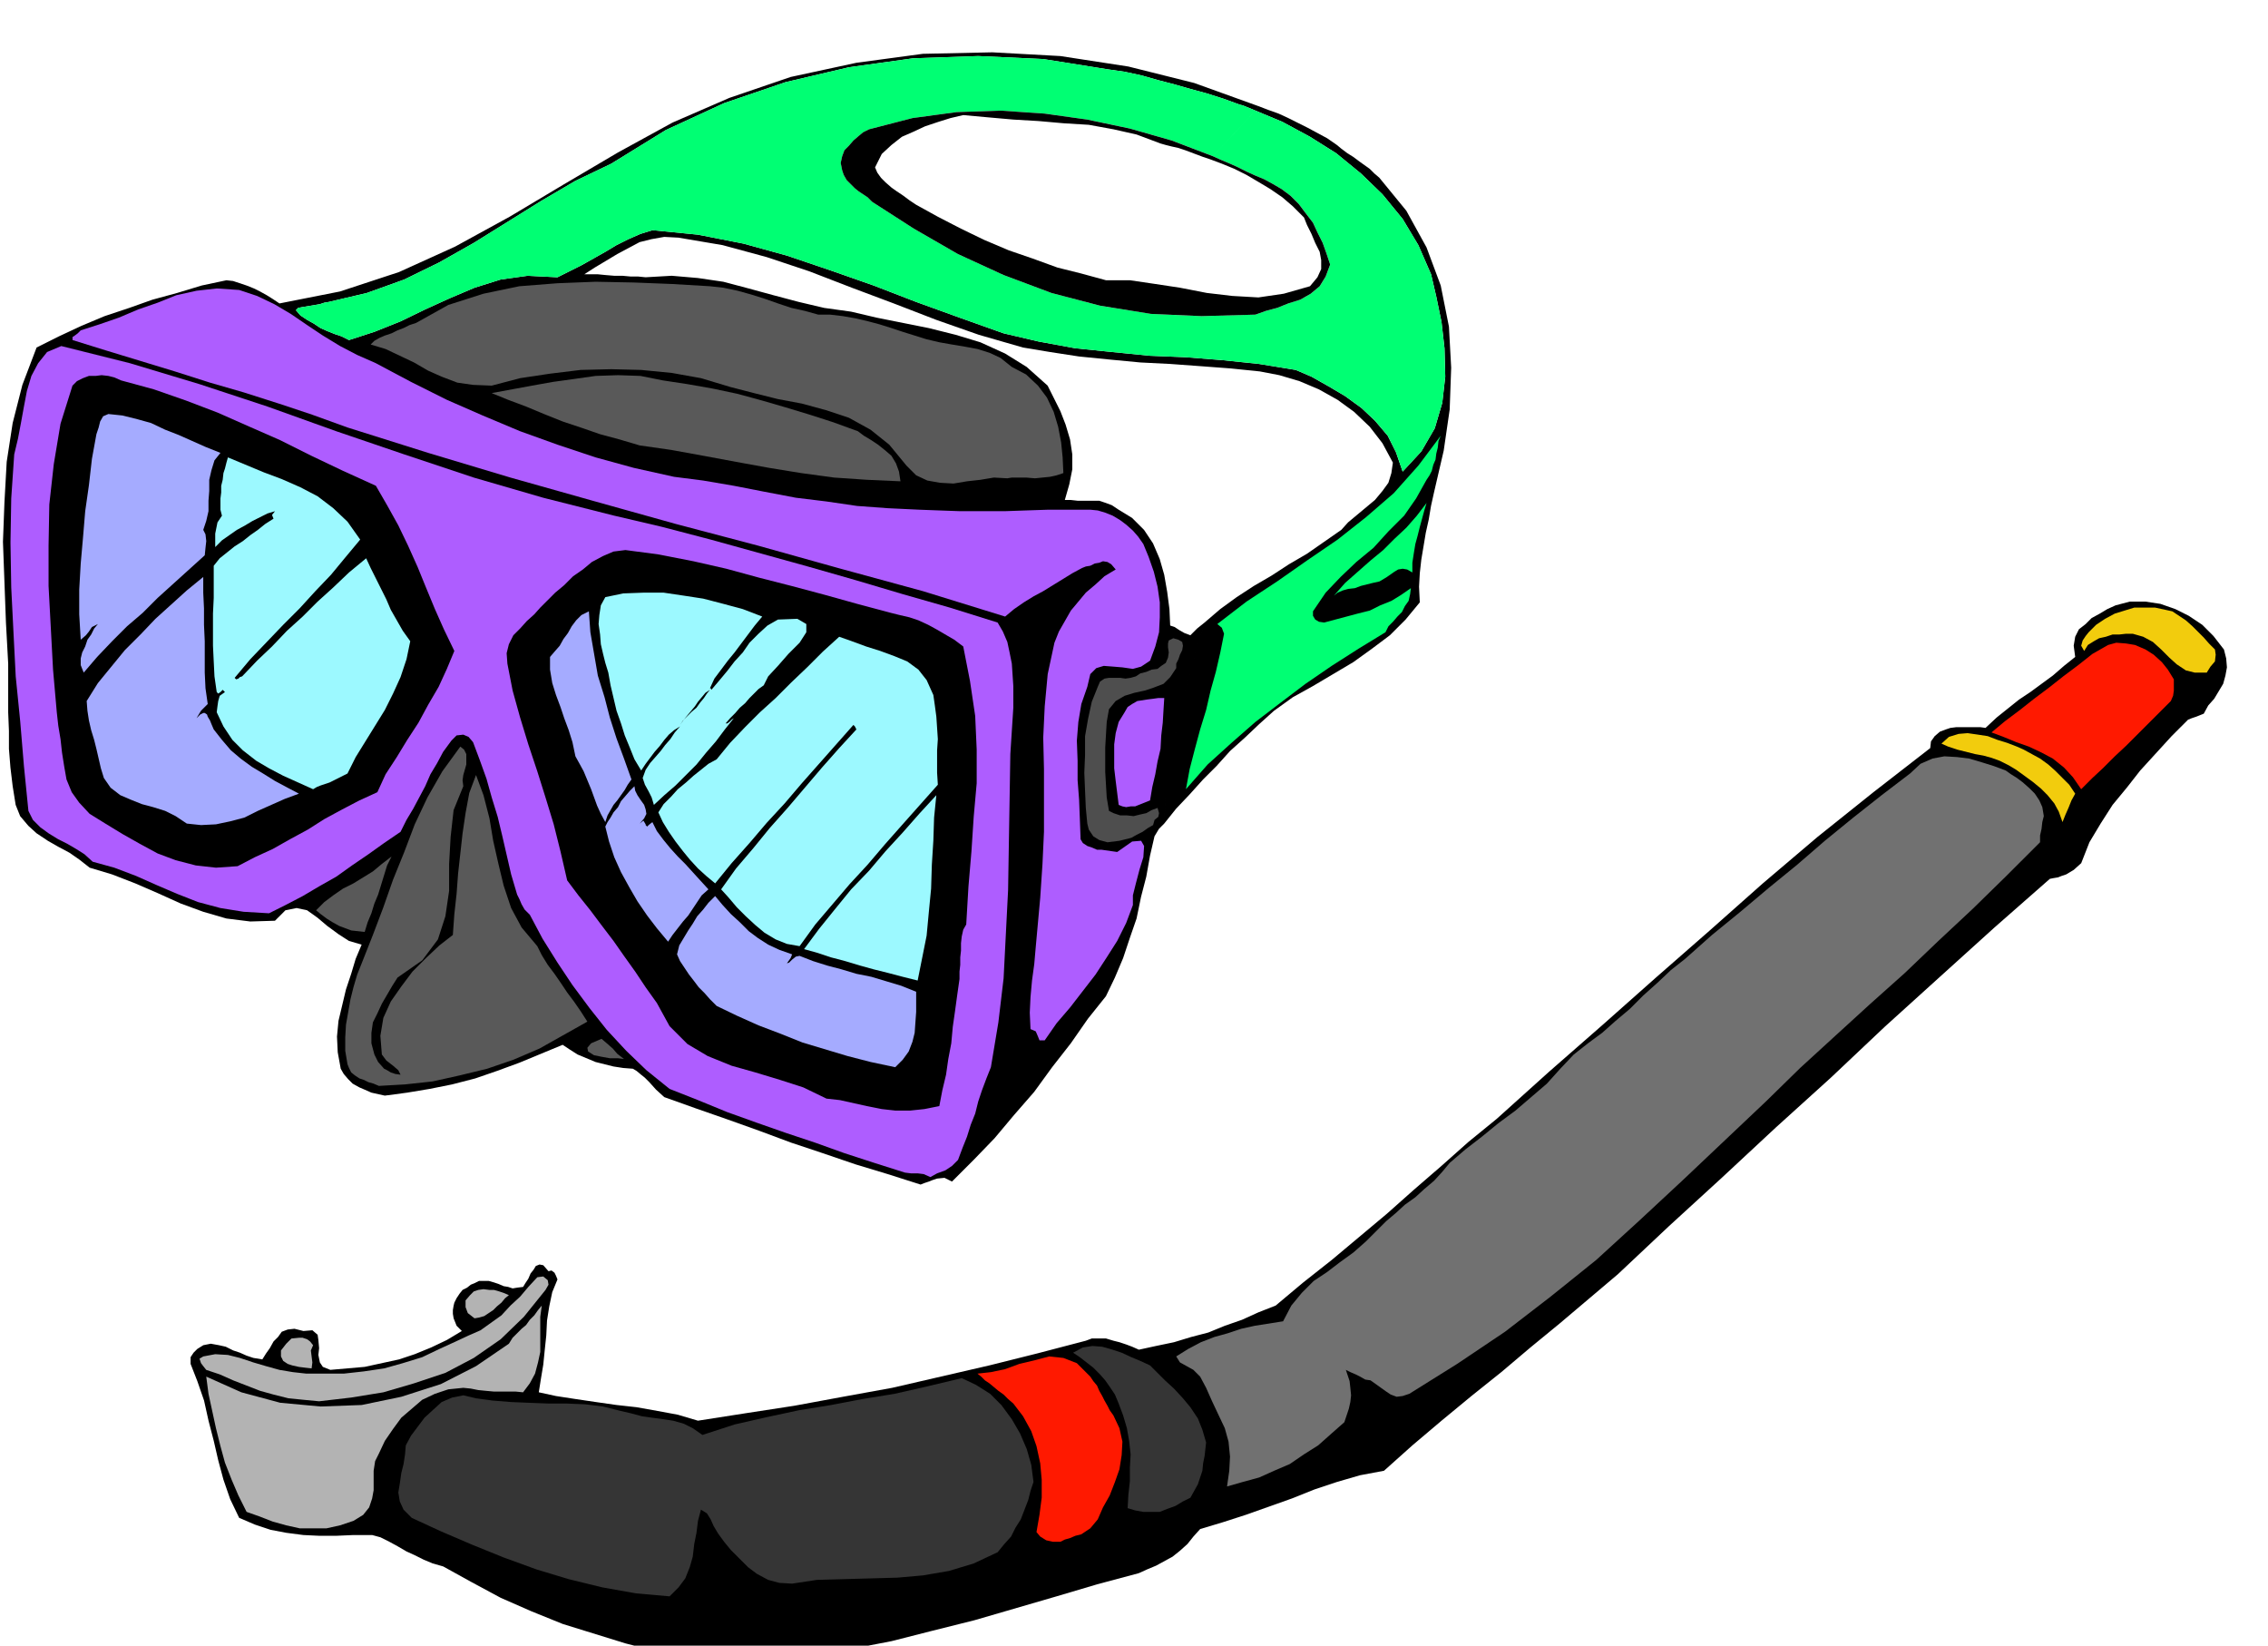
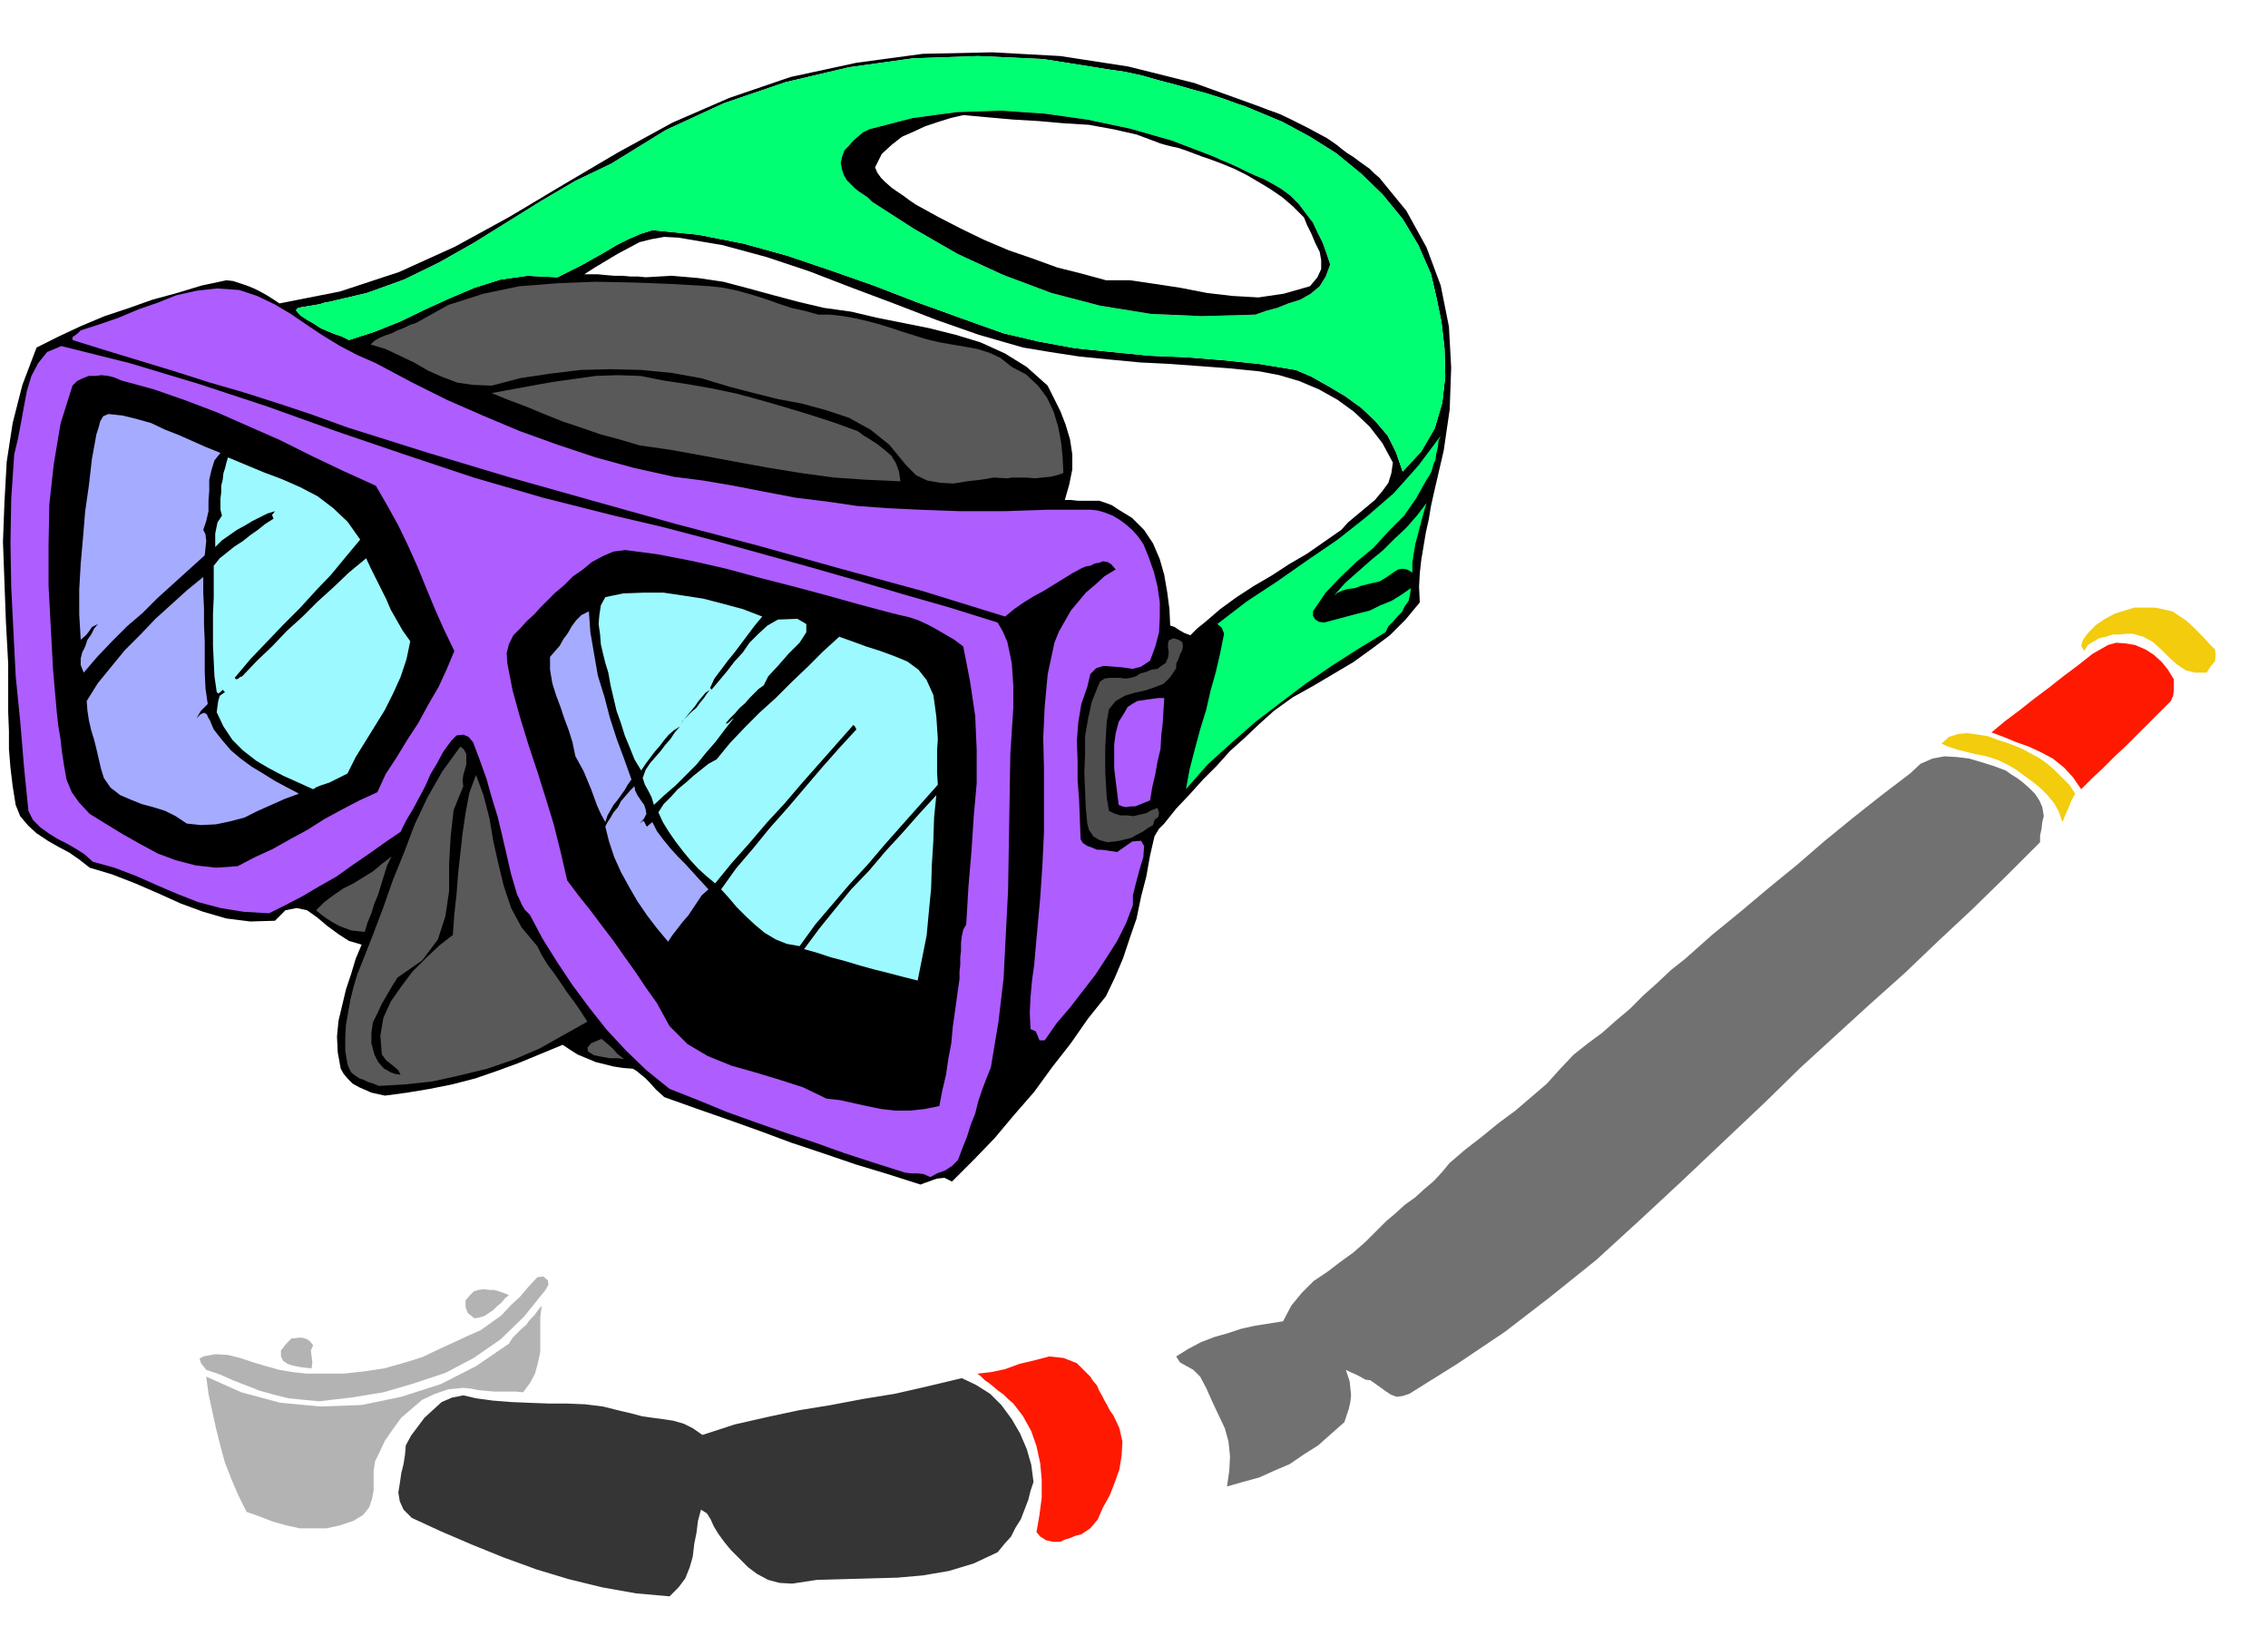
<svg xmlns="http://www.w3.org/2000/svg" fill-rule="evenodd" height="355.802" preserveAspectRatio="none" stroke-linecap="round" viewBox="0 0 3035 2202" width="490.455">
  <style>.brush1{fill:#000}.pen1{stroke:none}.brush2{fill:#00ff73}.brush3{fill:#595959}.brush4{fill:#ae5dff}.brush5{fill:#a5abff}.brush6{fill:#9cf9ff}.brush7{fill:#f2cc0d}.brush8{fill:#ff1900}.brush9{fill:#b3b3b3}.brush10{fill:#353535}</style>
-   <path class="pen1 brush1" d="m2976 869-14-18-15-15-18-12-18-9-20-7-20-3h-21l-19 5-11 5-10 6-11 6-8 8-9 7-5 10-2 12 2 15-15 12-15 13-15 11-15 11-15 10-15 12-15 12-15 14-7-1h-32l-8 1-6 2-8 3-7 6-5 7-1 9-76 59-75 60-73 62-71 63-72 63-71 63-72 63-70 63-38 31-36 32-37 32-36 32-37 31-37 31-38 30-37 31-23 9-22 10-23 8-22 9-23 6-23 7-24 5-23 5-9-4-8-3-9-3-8-2-10-3h-19l-8 3-65 17-64 16-65 15-65 15-66 12-65 12-65 10-64 10-27-8-27-5-28-5-27-3-28-4-27-4-26-4-23-5 3-19 3-18 2-20 2-19 1-20 3-19 4-19 7-17-2-5-2-4-4-3-4 1-7-8-5-1-5 2-3 5-4 5-3 7-4 6-3 5-8 1-6 1-6-2-6-1-7-3-6-2-7-2h-13l-6 3-5 2-5 4-6 3-4 5-4 6-3 6-1 4-1 6v5l1 6 4 10 7 7-20 12-21 10-22 9-21 7-23 5-23 5-23 2-23 2-10-4-4-6-2-10 1-9-1-11-1-7-7-6-12 1-12-3-9 1-8 3-5 7-6 6-5 9-5 7-5 8-12-2-9-3-9-4-9-3-10-5-9-2-11-2-10 2-8 5-5 5-4 6v9l9 23 9 26 6 27 7 27 6 26 7 26 9 26 12 25 21 9 21 7 21 4 23 3 21 1h23l23-1h25l11 3 12 6 11 6 12 7 11 5 12 6 12 5 14 4 38 21 39 21 41 18 42 17 42 13 42 13 43 11 43 10h20l21 1h39l18-1 19-1 18-1h21l57-11 57-11 55-14 56-14 55-16 55-16 54-16 56-15 11-5 12-5 11-6 11-6 10-8 10-9 8-10 9-10 30-9 31-10 31-11 31-11 30-12 30-10 31-9 32-6 38-34 39-33 40-33 40-32 39-33 39-32 39-33 39-33 68-64 71-65 72-67 74-67 72-68 74-67 73-66 74-65 5-1 6-1 5-2 6-2 10-6 10-9 11-28 15-25 16-25 19-23 18-23 21-23 21-23 22-22 5-2 6-2 5-2 5-2 6-11 8-9 6-10 6-10 3-11 2-11-1-12-3-12z" />
  <path class="pen1 brush1" d="m1846 238-7-6-6-6-7-5-7-5-8-6-8-5-8-6-6-5-13-9-13-7-13-7-12-6-14-7-13-6-14-5-13-5-4 6 36 15 37 20 35 22 33 27 29 28 27 33 21 35 17 39 7 30 7 34 4 35 1 38-4 35-10 34-18 31-25 27-9-26-11-22-17-20-18-17-22-16-22-13-23-13-21-9-49-8-48-5-50-4-49-2-50-5-49-5-49-9-47-11-59-21-58-21-57-22-57-20-59-20-58-16-61-12-61-6-16 5-16 7-16 8-15 9-16 9-16 9-16 8-16 8-40-2-36 5-35 11-33 14-33 15-33 16-35 14-34 11-10-5-9-3-10-4-9-4-9-6-9-5-9-6-6-7 3-3 5-1 6-1 6-1 6-1 6-1 6-2 6-1 51-12 50-18 47-23 46-26 45-28 45-28 46-27 48-23 73-45 78-36 82-28 85-20 86-12 87-3 87 4 88 14 21 3 23 5 21 6 23 6 21 6 22 6 22 7 22 8 4 1 5 2 5 2 7 3 4-6-86-31-88-22-91-14-91-5-93 2-89 12-88 19-82 28-76 33-73 40-73 43-72 43-73 40-75 34-79 26-81 16-9-6-8-5-9-5-8-4-10-4-9-3-9-3-9-1-33 7-33 10-33 9-31 11-33 11-31 13-30 14-30 15-19 50-13 51-8 52-3 54-2 53 2 54 2 54 3 55v65l1 25v24l2 25 3 25 4 25 6 15 11 13 11 10 15 10 14 8 15 8 13 9 14 11 30 9 31 12 30 13 31 14 30 11 31 9 32 4 33-1 14-14 15-3 14 3 14 10 13 11 15 11 14 9 17 5-8 19-6 20-7 21-5 21-5 21-2 21 1 21 4 22 4 7 6 7 6 6 9 5 7 3 9 4 9 2 9 2 30-4 30-5 30-6 31-8 29-10 30-11 29-12 29-12 9 6 11 7 12 5 12 5 12 3 12 3 13 2 13 1 5 3 6 5 5 4 6 6 9 10 11 10 42 15 43 15 42 15 43 16 42 14 44 15 43 13 44 14 5-2 6-2 5-2 6-2 10-1 10 5 29-29 28-29 26-31 27-31 24-33 25-32 23-33 24-30 12-25 11-26 9-27 9-26 6-29 7-27 5-28 6-26 6-10 7-7 2-35 4-33 5-35 8-33 7-34 9-33 9-33 10-33-10 8-9 9-8-3-7-4-6-4-6-2-1-22-3-23-4-23-6-21-9-21-12-18-16-16-18-11-9-6-8-3-9-3h-29l-9-1h-8l6-21 4-20v-20l-3-20-6-20-7-18-9-18-8-16-28-25-29-18-33-15-33-10-36-9-35-7-35-7-34-8-36-5-34-8-34-9-33-9-34-9-34-5-35-3-35 2-10-1h-10l-11-1h-11l-12-1-10-1h-18l14-9 15-9 15-9 15-8 15-8 16-4 17-3 19 1 59 10 59 16 57 19 57 22 56 21 57 22 57 20 59 17 36 6 39 6 40 4 42 4 40 2 41 3 40 3 39 4 26 5 27 8 26 11 25 14 22 16 21 20 17 22 14 26-2 14-4 13-8 11-10 12-12 10-12 10-12 10-9 10-23 16-23 16-24 14-23 15-24 14-23 15-22 16-21 18-10 33-9 33-9 33-7 34-8 33-5 35-4 33-2 35 16-20 18-19 18-20 18-18 18-20 20-18 19-18 20-18 25-18 27-15 27-16 27-16 25-18 24-18 21-21 19-23-1-21 1-18 2-18 3-18 3-18 4-18 3-18 4-18 13-56 8-55 2-56-3-55-11-55-19-51-27-49-36-44z" />
  <path class="pen1 brush2" d="m1484 93-88-14-87-4-87 3-86 12-85 20-82 28-78 36-73 45-48 23-46 27-45 28-45 28-46 26-47 23-50 18-51 12-6 1-6 2-6 1-6 1-6 1-6 1-5 1-3 3 6 7 9 6 9 5 9 6 9 4 10 4 9 3 10 5 34-11 35-14 33-16 33-15 33-14 35-11 36-5 40 2 16-8 16-8 16-9 16-9 15-9 16-8 16-7 16-5 61 6 61 12 58 16 59 20 57 20 57 22 58 21 59 21 47 11 49 9 49 5 50 5 49 2 50 4 48 5 49 8 21 9 23 13 22 13 22 16 18 17 17 20 11 22 9 26 25-27 18-31 10-34 4-35-1-38-4-35-7-34-7-30-17-39-21-35-27-33-29-28-33-27-35-22-37-20-36-15-57 61 11 5 12 5 11 5 12 6 11 5 12 5 11 6 12 7 12 9 11 11 9 12 10 13 6 13 7 14 5 14 5 15-6 16-8 13-12 10-14 8-16 5-15 6-15 4-14 5-72 2-68-3-68-11-65-17-64-24-61-28-59-34-56-36-6-6-6-4-6-4-5-4-6-6-5-5-4-7-2-6-2-10 2-9 3-8 6-6 6-7 7-6 6-5 8-4 58-15 59-8 59-2 59 4 57 8 57 12 56 16 55 21 57-61-7-3-5-2-5-2-4-1-22-8-22-7-22-6-21-6-23-6-21-6-23-5-21-3z" />
  <path class="pen1 brush1" d="m1163 173-8 4-6 5-7 6-6 7-6 6-3 8-2 9 2 10 2 6 4 7 5 5 6 6 5 4 6 4 6 4 6 6 56 36 59 34 61 28 64 24 65 17 68 11 68 3 72-2 14-5 15-4 15-6 16-5 14-8 12-10 8-13 6-16-5-15-5-14-7-14-6-13-10-13-9-12-11-11-12-9-12-7-11-6-12-5-11-5-12-6-11-5-12-5-11-5-4 4 16 6 17 7 16 8 17 10 15 9 16 11 14 12 15 15 4 10 6 12 5 12 6 12 2 11v12l-5 11-10 12-35 10-34 5-35-2-34-4-36-7-33-5-34-5h-32l-33-9-32-8-33-12-32-11-33-14-31-15-31-16-29-16-9-6-8-6-9-6-7-5-8-7-6-6-5-7-3-7 9-18 13-12 14-11 16-7 15-7 18-6 16-5 17-4 33 3 34 3 34 2 34 3 33 2 33 6 31 7 32 12 7 2 8 2 9 2 9 3 8 3 8 3 8 3 9 3 4-4-55-21-56-16-57-12-57-8-59-4-59 2-59 8-58 15z" />
-   <path class="pen1 brush3" d="M1095 421h16l17 2 17 3 17 4 15 4 16 5 15 5 16 5 16 5 17 4 17 3 18 3 16 3 16 5 15 7 15 12 19 10 16 15 12 16 9 19 6 20 4 21 2 20 1 21-9 3-9 2-10 1-10 1-12-1h-19l-6 1-18-1-18 3-18 2-18 3-18-1-17-3-15-7-13-13-23-28-25-20-29-16-30-10-33-9-32-6-32-8-31-8-40-12-39-7-41-4-40-1-41 1-41 5-40 6-38 10-25-1-21-3-21-8-18-8-19-11-19-9-19-9-20-6 5-5 7-4 7-3 9-3 8-4 8-3 8-4 9-3 43-24 47-15 48-10 51-4 51-2 51 1 51 2 51 3 18 2 19 4 18 5 19 6 17 6 18 6 18 4 18 5z" />
+   <path class="pen1 brush3" d="M1095 421h16l17 2 17 3 17 4 15 4 16 5 15 5 16 5 16 5 17 4 17 3 18 3 16 3 16 5 15 7 15 12 19 10 16 15 12 16 9 19 6 20 4 21 2 20 1 21-9 3-9 2-10 1-10 1-12-1h-19l-6 1-18-1-18 3-18 2-18 3-18-1-17-3-15-7-13-13-23-28-25-20-29-16-30-10-33-9-32-6-32-8-31-8-40-12-39-7-41-4-40-1-41 1-41 5-40 6-38 10-25-1-21-3-21-8-18-8-19-11-19-9-19-9-20-6 5-5 7-4 7-3 9-3 8-4 8-3 8-4 9-3 43-24 47-15 48-10 51-4 51-2 51 1 51 2 51 3 18 2 19 4 18 5 19 6 17 6 18 6 18 4 18 5" />
  <path class="pen1 brush4" d="m503 486 47 25 48 24 48 21 50 21 50 18 51 17 51 14 54 12 39 5 41 7 41 8 42 8 41 5 41 6 41 3 42 2 27 1 28 1h59l29-1 30-1h56l10 1 10 3 10 4 10 6 8 6 9 8 7 8 7 10 7 17 7 20 5 20 3 21v20l-1 20-5 19-7 19-12 8-11 3-14-2-12-1-13-1-10 3-8 8-4 17-8 23-4 24-2 25 1 27v26l2 26 1 26 1 27 3 5 6 4 6 2 7 3h6l7 1 7 1 7 1 20-14 12-1 4 7-1 15-5 16-5 19-4 16v13l-9 24-12 24-14 22-15 23-17 22-17 22-18 21-16 23h-7l-2-5-3-7-7-3-1-22 1-21 2-22 3-22 2-23 2-22 2-22 2-22 3-45 2-43v-84l-1-42 2-42 4-43 9-42 6-15 8-14 8-14 10-12 10-12 13-11 12-11 15-9-6-7-5-3-6-1-5 2-6 1-6 3-6 1-5 2-13 7-13 8-13 8-13 8-13 7-13 8-13 9-12 10-110-34-110-30-111-31-110-29-111-31-110-31-110-33-108-34-47-17-45-15-47-15-45-13-47-15-46-14-46-14-45-14v-4l3-2 4-3 4-4 25-8 26-9 26-11 26-9 25-10 27-6 27-3 30 2 24 8 23 11 22 13 22 15 21 14 23 14 23 12 25 11z" />
  <path class="pen1 brush4" d="m822 690 64 15 65 17 65 18 65 18 63 18 64 19 63 18 64 20 7 12 6 14 3 14 3 15 1 15 1 15v29l-4 62-1 61-1 60-1 61-3 59-3 59-7 59-10 60-6 15-6 16-5 15-4 16-6 15-5 16-6 15-6 16-8 8-9 6-11 4-9 5-9-4-8-1h-9l-8-1-41-13-40-13-39-14-39-13-40-14-39-14-39-16-38-15-31-25-27-26-26-28-23-29-23-31-20-30-20-32-17-32-7-7-4-7-3-7-3-6-8-27-6-26-6-26-6-25-8-26-7-25-9-25-9-24-6-7-7-3-9 1-7 7-11 15-8 15-9 15-7 16-8 15-8 15-9 15-8 16-22 15-21 15-22 15-21 15-23 13-22 13-23 12-22 11-34-2-31-5-30-8-28-11-28-12-27-12-29-11-29-8-11-10-11-7-12-7-12-6-13-8-11-8-10-10-6-12-6-60-5-60-6-60-3-59-3-60-1-60 1-59 4-59 5-21 4-21 4-22 4-21 6-20 9-17 12-15 19-8 92 23 93 28 91 30 92 33 91 31 93 31 93 27 95 24z" />
  <path class="pen1 brush1" d="m503 650 15 26 15 27 13 27 13 29 11 27 12 29 12 27 14 29-10 24-11 24-14 24-13 24-15 23-14 23-15 23-11 24-24 11-23 12-24 13-22 14-24 13-23 13-24 11-23 12-29 2-27-3-27-7-24-9-24-13-23-13-23-14-21-13-14-15-10-14-7-17-3-17-3-19-2-18-3-18-2-18-5-57-3-56-3-56v-54l1-55 6-54 9-54 16-51 6-6 8-4 8-3h9l8-1 9 1 8 2 9 4 44 12 43 15 42 16 43 19 41 18 42 21 42 20 44 20z" />
  <path class="pen1 brush3" d="m1148 577 8 6 10 6 9 6 10 8 8 7 6 10 4 11 2 13-45-2-44-3-44-6-43-7-44-8-43-8-44-8-42-6-27-8-26-7-26-9-24-8-25-10-24-10-24-9-22-9 27-5 27-5 28-5 29-4 28-4 30-1 30 1 30 6 33 5 34 6 33 7 33 9 31 9 33 10 31 10 33 12z" />
  <path class="pen1 brush5" d="m295 606-8 10-4 13-3 13v15l-1 13v14l-3 13-4 12 3 6 1 9-1 9-1 10-21 19-21 19-21 19-20 20-21 18-20 20-20 21-18 21-4-10v-9l2-8 4-8 3-9 5-7 4-8 5-6-8 4-4 6-4 5-7 6-2-34v-33l2-35 3-34 3-36 5-35 4-35 6-33 3-9 2-8 4-7 7-3 19 2 20 5 18 5 19 9 18 7 18 8 18 8 20 8z" />
  <path class="pen1 brush6" d="m482 722-20 24-19 23-21 22-21 23-22 22-22 23-22 23-21 25 2 2 3-1 2-2 3-1 20-21 20-19 20-21 21-19 20-20 21-19 21-20 23-19 6 13 7 14 7 14 7 14 6 14 8 14 8 14 10 14-5 24-8 24-10 22-11 22-13 21-13 21-13 21-11 22-6 3-6 3-6 3-6 3-6 2-6 2-5 2-5 3-20-9-20-9-19-10-17-10-18-14-14-14-12-18-9-19 1-8 1-7 2-7 7-5-3-3-3 3-3 2-2-2-3-21-1-20-1-21v-43l1-21v-43l8-10 10-8 10-8 11-7 10-8 10-7 10-8 11-7-2-5 4-5-10 3-10 5-10 5-10 6-11 6-10 7-10 7-9 9v-18l1-5 2-10 6-9-2-8v-15l1-8v-9l2-8 1-9 2-6 2-8 2-7 24 10 24 10 24 9 25 11 23 12 21 16 19 18 17 24z" />
-   <path class="pen1 brush1" d="m322 669-6 3-5 5-6 4-4 5 4-5 6-4 5-5 6-3z" />
  <path class="pen1 brush2" d="m1890 766-7-4-6-1-6 1-5 3-10 7-10 6-9 2-8 2-8 2-8 3-9 1-7 2-7 3-5 4 15-17 17-15 17-15 17-14 15-15 16-15 14-16 13-17-3 10-3 11-3 11-3 12-3 11-2 12-2 13v13z" />
  <path class="pen1 brush1" d="m244 732-6 3-6 5-6 5-5 6 5-6 6-5 6-5 6-3zm948 88 12 3 13 3 12 4 13 6 11 6 12 7 12 7 12 9 9 46 7 47 2 45v45l-4 45-3 46-4 47-3 51-4 7-2 9-1 9v10l-1 9v10l-1 9v10l-3 21-3 22-3 21-2 22-4 21-3 21-5 21-4 21-20 4-19 2h-20l-18-2-20-4-18-4-18-4-18-2-31-15-31-10-33-10-32-9-32-13-27-16-24-24-17-31-15-21-14-21-15-21-14-20-16-21-15-20-16-20-15-20-9-39-9-36-11-36-11-35-12-36-11-36-10-36-7-36-1-14 3-12 6-12 9-9 9-10 10-9 8-9 9-9 11-11 12-10 12-12 13-9 12-10 15-8 14-6 16-2 45 6 46 9 44 10 44 12 43 11 45 12 43 12 45 12z" />
  <path class="pen1 brush5" d="m278 942-9 9-6 10 5-5 4-2h2l3 2 1 3 3 5 2 5 3 7 11 14 12 14 13 11 15 11 15 9 16 10 15 8 17 9-19 7-18 8-18 8-18 9-19 5-19 4-20 1-19-2-15-10-14-7-16-5-15-4-15-6-14-6-13-10-9-13-4-13-3-13-3-13-3-12-4-13-3-13-2-13-1-13 15-24 18-22 18-22 21-21 20-21 21-19 21-19 22-18v21l1 21v22l1 22v42l1 21 3 21z" />
  <path class="pen1 brush6" d="m1020 825-10 12-9 12-9 12-9 12-9 11-9 12-9 12-6 13h1l1 2 11-13 10-12 10-13 11-12 9-13 12-12 12-11 14-8 26-1 12 7v11l-9 14-15 15-14 16-13 14-6 12-7 5-6 6-6 6-6 7-7 6-6 7-7 7-6 7h2l3-2 3-3 3-2-12 15-12 16-13 15-13 16-14 14-14 14-15 13-14 13-3-10-4-8-5-9-3-9 4-11 6-9 7-8 7-8 6-8 7-8 6-9 7-8-8 5-7 6-6 7-6 8-7 8-6 8-6 8-6 9-9-15-6-15-7-17-5-16-6-17-4-17-4-17-3-17-4-13-3-12-3-13-1-13-2-14 1-12 2-13 6-11 24-5 27-1h27l27 4 26 4 27 7 26 7 26 10z" />
  <path class="pen1 brush1" d="m164 802-8 7-8 9-8 8-7 9 7-9 8-8 8-9 8-7z" />
  <path class="pen1 brush7" d="m2964 869 1 7-1 9-6 7-5 8h-16l-12-3-12-8-10-9-11-11-11-10-13-7-14-4h-9l-9 1h-9l-9 3-9 2-7 4-8 5-5 8-4-7 2-7 4-6 4-5 10-10 12-8 13-7 13-4 13-4h28l14 3 9 2 9 6 9 6 9 8 7 7 8 8 7 8 8 8z" />
  <path class="pen1 brush5" d="m845 1043-5 7-4 7-5 7-5 7-5 6-4 7-4 7-3 9-6-11-5-11-4-11-4-11-5-12-5-12-6-11-5-9-4-19-5-16-6-16-5-15-6-16-5-16-3-18v-17l6-7 7-8 5-9 6-8 5-9 6-8 7-7 10-5 2 28 5 29 5 29 9 29 7 27 9 28 10 27 10 28z" />
  <path class="pen1 brush6" d="m1249 930 2 14 2 15 1 15 1 15-1 15v30l1 16-24 27-24 27-23 26-23 27-24 26-23 27-23 27-21 29-17-3-15-6-15-9-12-10-13-12-12-12-11-13-10-11 20-28 23-27 22-27 24-27 23-27 23-27 23-26 23-25-2-4-2-2-23 26-23 26-23 26-23 27-24 26-23 27-24 27-22 27-12-10-11-10-11-12-9-11-10-13-9-13-8-13-6-13 7-11 10-10 9-10 11-9 10-9 10-8 10-8 11-6 18-22 20-21 20-20 21-19 21-21 21-20 21-21 22-20 17 6 19 7 19 6 19 7 17 7 15 11 11 14 9 20z" />
  <path class="pen1 brush8" d="M2909 909v15l-1 7-3 7-15 15-15 15-15 15-15 15-15 14-15 15-15 14-15 15-11-16-12-13-15-12-15-8-17-8-17-6-17-7-16-6 18-15 20-15 19-15 20-15 19-15 20-15 19-15 21-12 11-3 13 1 12 2 14 6 11 7 11 10 8 10 8 13z" />
  <path class="pen1 brush1" d="m910 970 5-7 5-6 5-6 5-6 4-6 5-6 5-6 6-4-4 5-4 6-5 6-5 7-6 5-6 6-6 6-4 6z" />
  <path class="pen1 brush4" d="m1539 1071-10 4-10 4h-6l-6 1-5-1-5-2-2-16-2-16-2-17v-32l2-15 4-15 8-13 4-7 6-4 7-4 7-1 6-1 8-1 7-1h8l-1 16-1 17-2 17-1 18-4 17-3 17-4 17-3 18z" />
  <path class="pen1 brush1" d="m263 963-10 9-8 9-9 9-7 9 7-9 9-9 8-9 10-9z" />
  <path class="pen1 brush7" d="m2777 1062-5 9-4 10-4 9-4 10-5-14-6-11-9-11-9-9-11-9-11-8-11-8-10-6-12-6-11-4-11-3-11-2-12-3-12-3-12-4-9-4 10-9 13-4 12-1 14 2 13 2 13 5 13 4 13 5 9 4 11 6 11 6 11 8 9 8 10 10 9 9 8 12z" />
  <path class="pen1 brush3" d="m620 1052-13 32-4 36-2 36v36l-5 34-10 31-21 28-33 23-7 11-7 12-7 12-6 13-6 12-2 14v14l4 15 5 10 8 9 4 2 5 3 6 2 7 1-3-6-7-6-9-7-6-8-2-25 4-24 10-22 14-20 15-20 18-18 18-17 18-14 2-28 3-27 2-27 3-27 3-27 4-27 5-27 9-24 10 27 8 31 5 30 7 31 7 29 10 30 14 26 21 25 6 12 8 13 9 12 9 13 8 12 9 12 9 13 9 14-32 18-32 18-35 15-35 12-37 9-36 8-37 4-35 2-7-3-7-2-6-3-6-2-6-4-5-4-3-6-2-5-3-18v-18l1-17 3-17 3-17 4-16 5-17 6-15 15-38 14-37 13-37 15-37 14-37 17-36 20-35 24-33 5 4 3 6v14l-2 7-2 7-1 7 1 8z" />
  <path class="pen1 brush5" d="m856 1102 5-4 3 5v1l2 2 2-2 5-4 6 12 9 12 9 11 10 11 10 10 10 11 10 11 11 12-9 8-6 9-6 9-6 9-7 8-7 9-7 9-6 9-15-18-13-17-13-19-11-19-11-20-9-20-7-21-5-20 3-6 4-6 4-7 6-7 4-8 6-7 6-7 6-6 1 6 3 6 4 6 5 7 2 6 1 6-3 6-6 7z" />
  <path class="pen1 brush6" d="m1228 1312-20-5-19-5-20-5-18-5-20-6-19-5-18-6-18-5 20-27 21-26 22-27 24-25 22-26 23-25 22-25 23-25-3 30-1 31-2 32-1 32-3 31-3 32-6 30-6 30z" />
  <path class="pen1 brush3" d="m488 1247-9-1-9-1-8-3-8-3-9-5-8-5-8-6-6-5 11-11 12-9 13-9 14-7 13-8 13-8 12-10 13-10-6 12-4 13-4 13-4 13-5 12-4 13-5 12-4 13z" />
-   <path class="pen1 brush5" d="m1060 1277-2 5-5 7 3-1 4-4 5-4 5-1 18 7 19 6 19 5 20 6 20 4 20 6 20 6 20 8v27l-1 14-1 14-3 12-5 13-8 11-10 10-33-7-31-8-30-9-30-9-30-12-29-11-29-13-27-13-9-9-7-8-8-8-6-8-7-9-6-9-6-9-4-9 3-12 6-10 6-10 6-9 6-10 8-9 7-9 9-9 10 12 11 12 12 11 12 12 12 9 14 9 15 7 17 6z" />
  <path class="pen1 brush3" d="m835 1417-8-1h-11l-11-2-10-2-8-5-1-5 5-6 14-6 7 6 8 7 6 7 9 7z" />
  <path class="pen1 brush9" d="m730 1726-29 36-31 30-36 25-38 20-42 14-41 12-43 7-43 5-21-2-20-2-20-5-18-5-18-7-18-7-18-8-18-6-4-5-3-4-2-6 5-3 16-3 17 1 16 4 18 6 17 5 18 5 18 3 18 2h50l27-3 27-4 25-7 26-8 23-11 24-11 15-7 16-7 14-10 14-10 12-13 13-12 11-13 12-13 8-1 6 5 1 6-4 7z" />
  <path class="pen1 brush9" d="m681 1733-5 4-5 6-6 5-5 5-6 4-6 4-7 2-6 1-9-7-3-8v-9l6-7 5-5 6-2 7-1 8 1h6l7 2 6 2 7 3zm19 130-10-1h-29l-11-1-10-1-10-2-10-1-20 2-18 6-17 8-14 12-14 12-11 15-11 16-8 17-5 10-2 13v26l-2 11-4 12-8 10-13 8-18 6-18 4h-36l-18-4-18-5-18-7-17-6-11-22-9-21-9-23-6-22-6-24-5-23-5-23-3-23 47 21 52 14 54 5 55-2 53-11 53-17 47-24 44-30 5-8 6-6 6-6 6-5 5-7 6-6 5-7 5-6-2 15v47l-3 14-4 15-7 13-9 12z" />
  <path class="pen1 brush9" d="m419 1800-3 7 1 8 1 8-1 8-9-1-8-1-9-2-6-2-6-4-3-6v-8l7-9 7-7 10-1h5l6 2 4 3 4 5z" />
-   <path class="pen1 brush10" d="m1614 1930-1 9-1 9-2 10-1 10-3 9-3 9-5 9-5 9-10 5-10 6-11 4-10 4h-22l-11-2-10-3 1-18 2-18v-18l1-18-2-18-3-17-5-17-6-16-5-12-6-9-7-10-7-8-9-9-9-7-9-7-9-6 13-7 13-2 13 1 14 4 12 4 13 6 12 5 13 6 9 9 11 11 12 11 12 13 10 12 10 15 6 15 5 17z" />
  <path class="pen1 brush8" d="m1490 1894 8 17 4 18-1 18-3 19-6 17-7 18-9 16-7 16-5 6-5 6-6 4-6 4-8 2-7 3-7 2-6 3h-10l-9-2-8-5-5-6 4-23 3-23v-24l-2-22-5-23-7-20-11-20-13-17-7-6-6-6-7-5-6-5-6-5-6-4-5-5-5-4 18-2 19-4 19-7 21-5 19-5 19 2 18 7 18 18 4 6 5 6 3 7 4 7 3 6 4 7 3 6 5 7z" />
  <path class="pen1 brush10" d="m1383 1983-4 12-3 12-5 13-5 13-7 11-6 12-9 10-9 11-32 15-33 10-35 6-34 3-36 1-36 1-36 1-33 5-17-1-15-4-15-8-12-9-12-12-11-11-9-11-8-11-6-10-4-9-5-8-8-5-4 15-2 16-3 15-2 17-4 14-6 15-9 12-12 12-45-4-45-8-45-11-43-13-44-16-42-17-42-18-39-18-11-11-5-11-2-12 2-12 2-14 3-12 2-13 1-12 7-13 9-12 9-12 12-11 11-10 14-6 15-3 17 4 22 3 25 2 24 1 26 1h24l25 1 24 3 24 6 13 3 15 4 14 2 15 2 13 2 14 4 12 6 13 9 43-14 44-10 42-9 43-7 42-8 43-7 44-10 46-11 19 9 19 12 15 15 14 19 11 19 9 21 6 21 3 23z" />
  <path class="pen1 brush2" d="m1909 642 4-6 3-6 2-8 3-7 1-8 2-8 1-9 3-7-30 40-33 37-37 32-38 30-41 28-40 28-41 27-39 30 6 5 3 8-5 25-6 26-7 25-6 26-8 26-7 26-7 27-5 27 29-33 32-29 32-28 34-26 33-25 35-24 36-23 36-22 4-8 6-6 6-7 6-6 4-8 5-7 2-9 1-8-13 9-13 8-15 6-14 7-16 4-15 4-15 4-15 4-7-1-5-3-3-5v-6l17-25 20-21 21-20 23-19 20-22 21-21 16-23 14-25z" />
  <path class="pen1" style="fill:#4e4e4e" d="m1484 1085-3-18-1-17-1-17v-33l1-17 1-17 3-17 9-11 12-7 13-4 14-3 12-4 13-5 9-9 8-12v-6l3-6 2-6 3-6 1-6-1-5-5-3-7-2-6 3-1 4v5l1 7-1 7-3 7-6 4-5 4-8 1-7 3-8 2-6 4-7 2-7 1-7-1h-15l-6 1-6 4-3 7-8 20-5 23-4 23v25l-1 24 1 24 1 23 2 21 2 8 6 9 8 5 11 3 8-1 8-1 8-2 8-2 7-4 8-4 7-5 7-4 2-7 5-4 1-5-2-7-8 3-7 4-9 2-8 2-9-1h-9l-9-3-6-3z" />
  <path class="pen1" style="fill:#717171" d="m2684 1031-16-6-16-5-17-5-16-2-17-1-16 3-16 7-14 13-38 29-38 30-38 31-37 32-38 31-38 32-38 31-36 32-19 15-18 17-19 17-18 18-19 16-18 16-19 14-19 15-18 19-18 20-21 18-21 18-23 17-22 18-22 17-21 18-10 12-11 12-13 11-12 11-14 10-12 11-13 11-12 12-15 15-17 15-18 13-17 13-18 12-16 16-14 17-11 21-19 3-19 3-18 4-18 6-18 5-18 7-17 9-16 10 5 8 9 5 9 5 9 9 8 15 8 18 8 17 9 19 5 18 2 20-1 19-3 21 21-6 22-6 20-9 21-9 19-13 19-12 18-16 17-15 3-9 3-9 2-9 1-9-1-10-1-9-3-9-2-6 6 3 7 3 6 3 7 4 7 1 7 5 7 5 7 5 6 4 8 3 8-1 9-3 64-40 64-43 61-47 61-49 58-53 57-53 56-53 56-53 46-45 47-43 46-42 47-42 45-43 46-43 45-44 45-45v-9l2-9 1-9 2-8-2-12-4-9-6-9-7-7-9-8-8-6-8-5-7-5z" />
</svg>